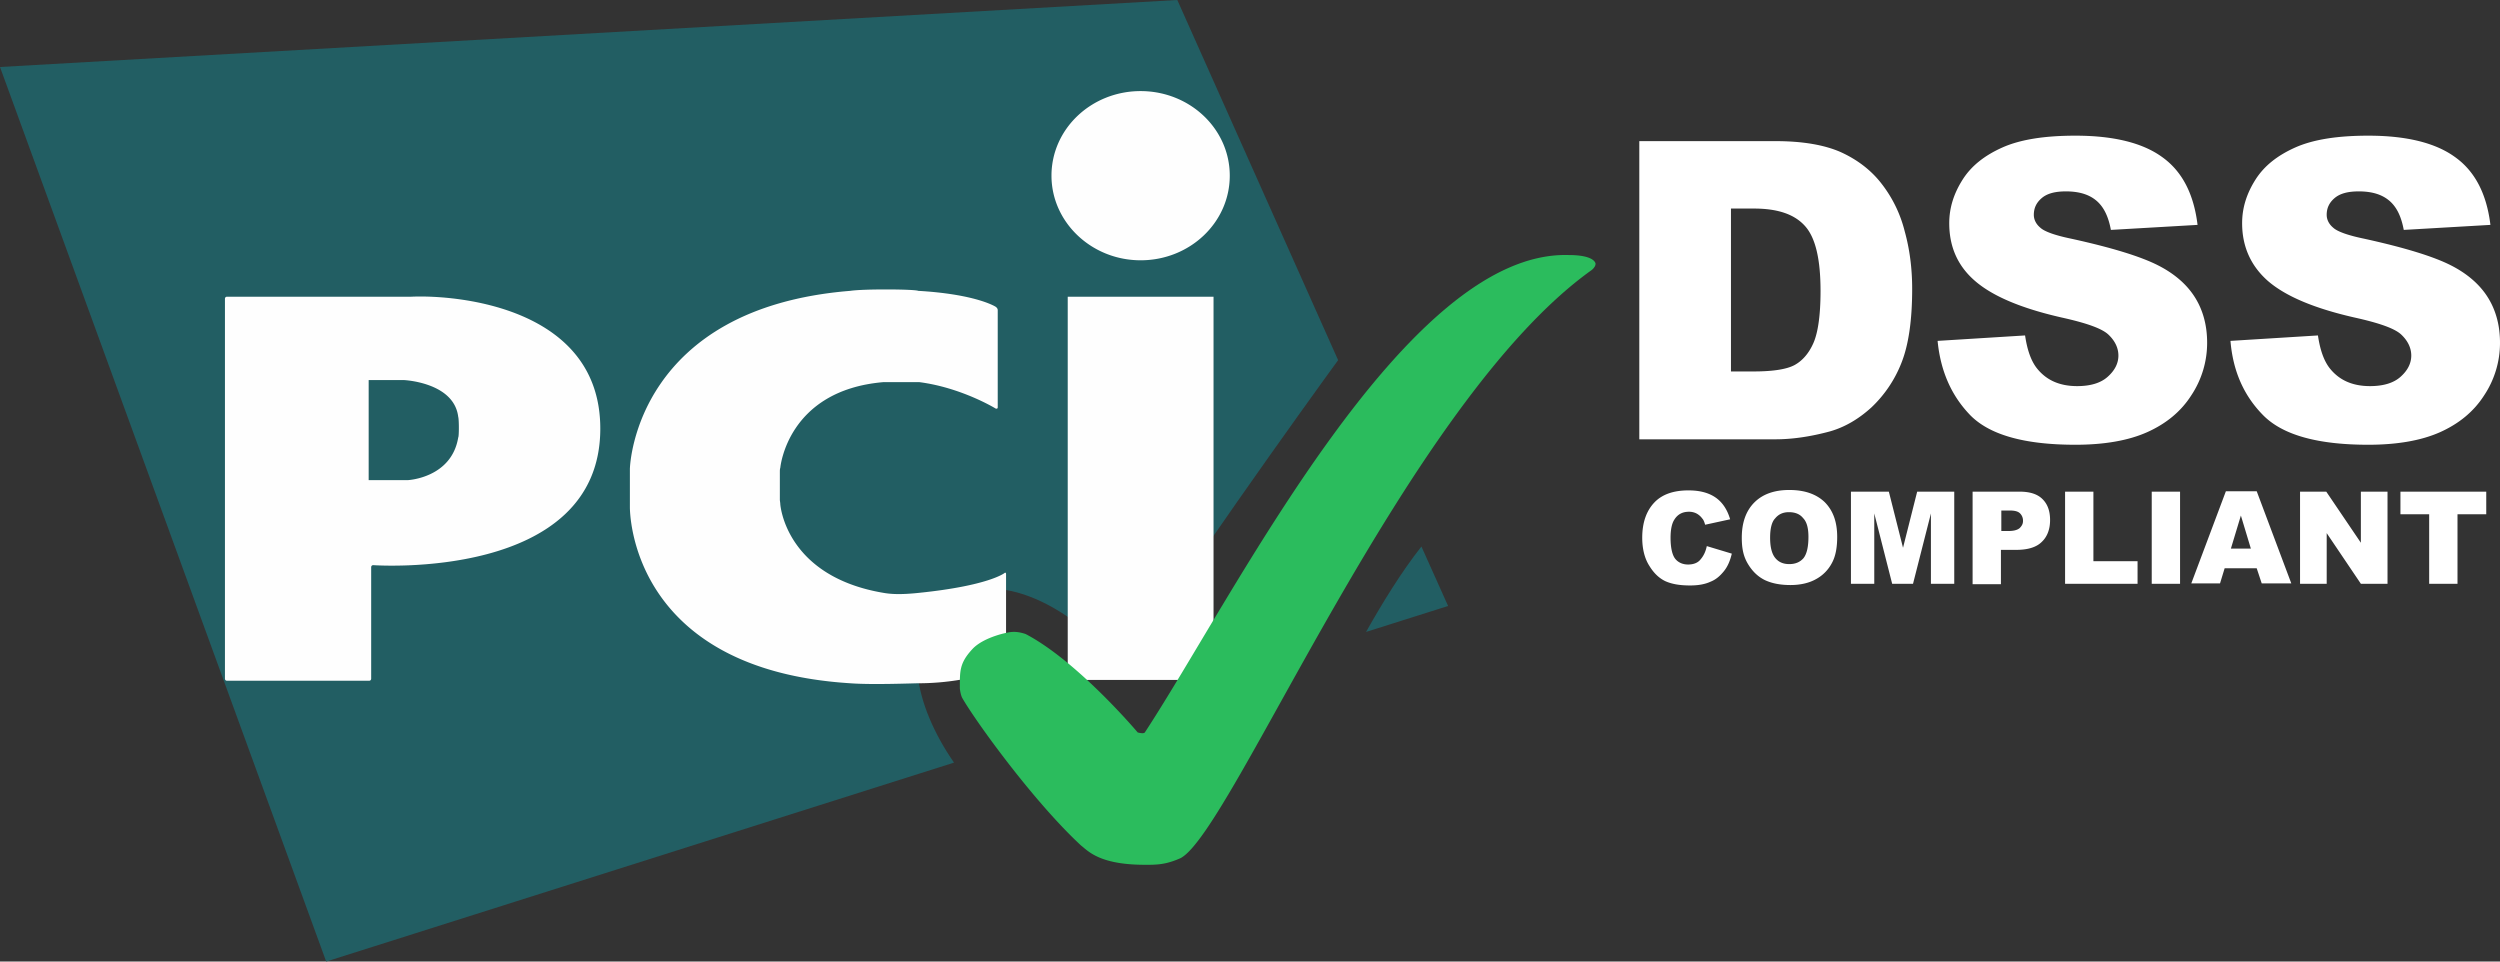
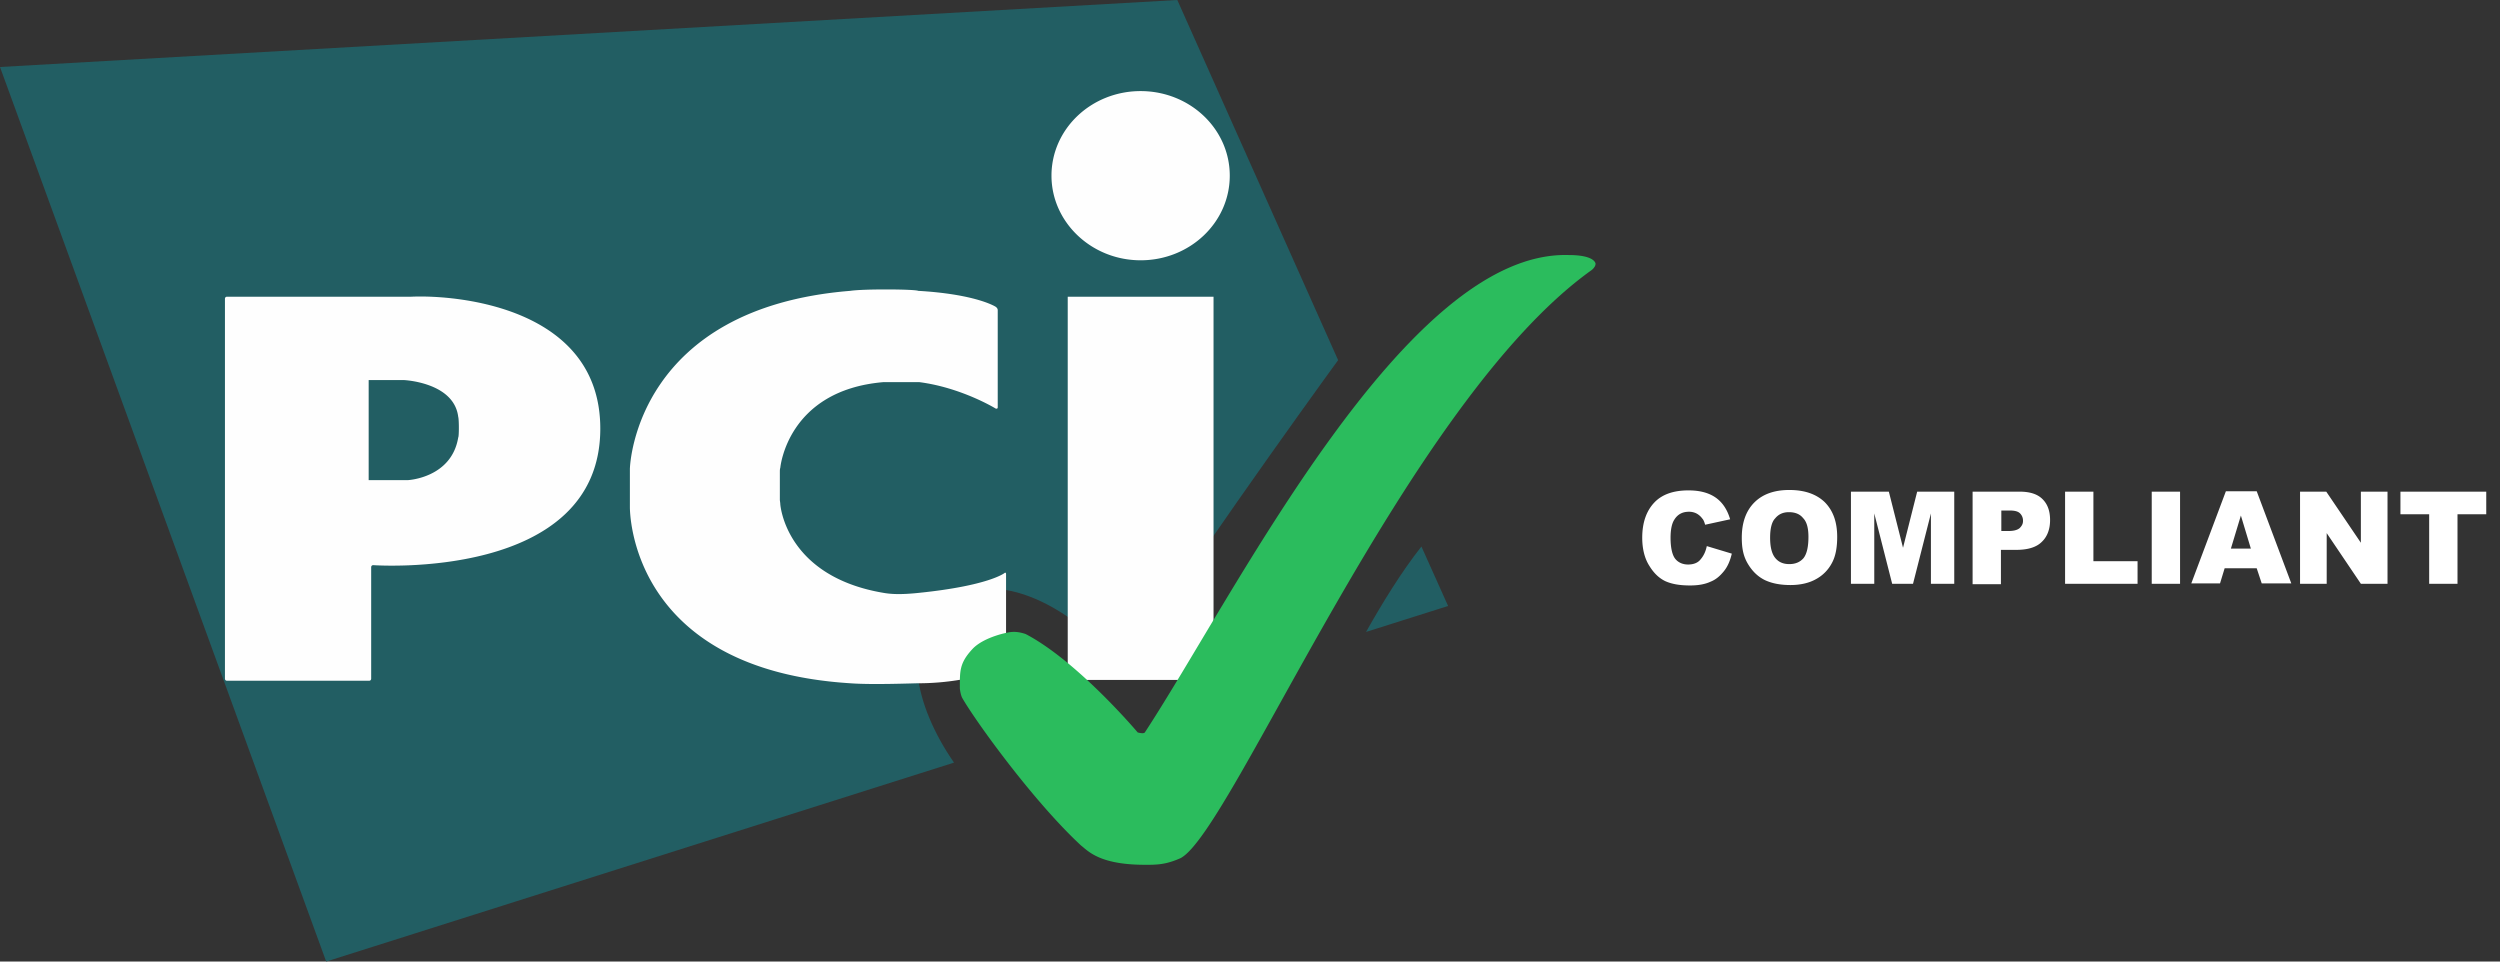
<svg xmlns="http://www.w3.org/2000/svg" width="130" height="50" viewBox="0 0 130 50" fill="none">
  <rect x="0" y="0" width="130" height="50" fill="#333333" stroke="none" />
  <path d="m88.754 28.397 1.3.392c-.087.37-.217.675-.412.914-.195.24-.412.436-.694.545-.281.13-.628.196-1.061.196-.52 0-.931-.066-1.278-.218-.325-.152-.607-.414-.845-.806-.238-.37-.368-.87-.368-1.459 0-.784.216-1.393.628-1.829.412-.436 1.018-.632 1.776-.632.607 0 1.062.131 1.409.37.346.24.606.61.758 1.133l-1.3.283c-.043-.152-.087-.261-.152-.326a.884.884 0 0 0-.303-.262.847.847 0 0 0-.39-.087c-.325 0-.585.13-.758.414-.13.196-.195.523-.195.936 0 .523.087.893.238 1.09.152.195.39.304.672.304.281 0 .498-.087.628-.24.173-.195.282-.413.347-.718ZM90.573 27.961c0-.784.217-1.394.65-1.83.433-.435 1.04-.652 1.82-.652.801 0 1.408.217 1.841.631.433.436.65 1.024.65 1.808 0 .566-.087 1.023-.282 1.372a2.015 2.015 0 0 1-.823.827c-.346.196-.801.305-1.321.305-.542 0-.975-.087-1.343-.261-.347-.175-.629-.436-.867-.828-.238-.392-.325-.806-.325-1.372Zm1.473 0c0 .48.087.828.26 1.045.174.218.412.327.737.327s.563-.109.736-.305c.174-.218.26-.588.26-1.11 0-.458-.086-.784-.281-.98-.174-.218-.433-.305-.737-.305-.303 0-.541.109-.715.326-.173.175-.26.523-.26 1.002ZM96.292 25.566h1.928l.737 2.918.736-2.918h1.928v4.79h-1.213v-3.658l-.931 3.659h-1.084l-.931-3.659v3.659h-1.213v-4.791h.043ZM102.575 25.566h2.447c.542 0 .932.13 1.192.392.26.261.39.61.39 1.089s-.152.87-.433 1.132c-.282.283-.737.414-1.322.414h-.801v1.786h-1.473v-4.813Zm1.473 2.047h.368c.282 0 .477-.044.606-.152.109-.11.174-.218.174-.37a.528.528 0 0 0-.152-.393c-.108-.109-.281-.152-.563-.152h-.412v1.067h-.021ZM107.384 25.566h1.473v3.615h2.296v1.176h-3.769v-4.791ZM111.89 25.566h1.473v4.79h-1.473v-4.79ZM117.349 29.551h-1.668l-.239.784h-1.494l1.798-4.79h1.603l1.798 4.79h-1.538l-.26-.784Zm-.304-1.023-.519-1.72-.52 1.72h1.039ZM119.602 25.566h1.364l1.799 2.657v-2.657h1.386v4.79h-1.386l-1.777-2.634v2.635h-1.386v-4.791ZM124.801 25.566h4.484v1.176h-1.495v3.615h-1.473v-3.615h-1.494v-1.176h-.022Z" fill="#fff" />
  <path d="m71.033 32.861 4.268-1.35-1.387-3.092c-1.018 1.285-2.036 2.94-2.88 4.442Zm-1.451-14.133L61.22 0 0 3.484 16.962 50l32.646-10.344c-2.08-3.005-2.837-6.577-.433-8.319 2.686-1.96 6.737.305 9.315 3.506 2.491-4.181 9.489-13.915 11.092-16.115Z" fill="#225E63" />
  <path d="M59.313 13.535c2.556 0 4.635-1.96 4.635-4.4 0-2.438-2.08-4.398-4.636-4.398s-4.635 1.96-4.635 4.399c0 2.417 2.08 4.399 4.636 4.399Zm-3.791 1.894h7.582v19.926h-7.582V15.43ZM51.774 21.244c.065.022.108 0 .108-.066v-5.052c0-.065-.043-.13-.108-.174 0 0-.997-.653-4.03-.828-.151-.087-2.816-.108-3.53 0-11.049.893-11.46 8.93-11.46 9.277v1.96c0 .24 0 8.45 11.46 9.169 1.126.087 3.314 0 3.53 0 2.643 0 4.463-.806 4.463-.806a.164.164 0 0 0 .108-.153v-4.725c0-.066-.043-.087-.086-.044 0 0-.823.654-4.42 1.024-1.018.109-1.516.065-1.884 0-5.113-.871-5.351-4.617-5.351-4.617 0-.065-.022-.174-.022-.218v-1.437c0-.065 0-.174.022-.218 0 0 .347-4.029 5.35-4.464h1.886c2.187.283 3.964 1.372 3.964 1.372ZM11.697 35.29c0 .065.043.109.108.109h7.387c.066 0 .109-.044.109-.11v-5.792c0-.065.043-.109.108-.109 0 0 11.806.85 11.806-7.1 0-6.293-7.408-6.968-9.834-6.859h-9.576c-.065 0-.108.044-.108.109V35.29Zm7.474-10.323v-5.204h1.82s2.62.108 2.837 1.916c.044.13.044 1.024 0 1.067-.346 2.113-2.62 2.221-2.62 2.221H19.17Z" fill="#FEFEFE" />
  <path d="M59.53 44.97c.607 0 1.083 0 1.863-.349 2.686-1.416 11.763-23.693 21.338-30.553a.662.662 0 0 0 .174-.174c.064-.087.064-.175.064-.175s0-.457-1.408-.457c-8.513-.24-17.373 17.727-22.03 24.826-.066.087-.37 0-.37 0s-3.119-3.702-5.827-5.118c-.065-.021-.368-.13-.693-.109-.216 0-1.473.262-2.058.872-.693.74-.671 1.154-.671 2.047 0 .065.043.37.13.522.671 1.176 3.682 5.357 6.174 7.666.368.283.953 1.001 3.314 1.001Z" fill="#2BBC5D" />
-   <path d="M85.244 7.339h7.084c1.408 0 2.534.196 3.38.566.866.392 1.58.936 2.122 1.633a6.639 6.639 0 0 1 1.213 2.483c.26.936.39 1.938.39 3.005 0 1.655-.195 2.94-.563 3.855a6.389 6.389 0 0 1-1.56 2.308c-.671.61-1.386 1.024-2.144 1.241-1.04.283-1.993.414-2.838.414h-7.084V7.34Zm4.766 3.506v8.471h1.17c.996 0 1.711-.109 2.123-.326.411-.218.758-.61.996-1.155.239-.544.369-1.459.369-2.7 0-1.655-.26-2.766-.802-3.375-.541-.61-1.408-.915-2.665-.915H90.01ZM100.755 17.726l4.549-.283c.108.74.303 1.307.607 1.699.498.631 1.191.936 2.101.936.672 0 1.213-.152 1.581-.479.369-.326.564-.697.564-1.11 0-.392-.174-.763-.52-1.09-.347-.326-1.17-.609-2.448-.892-2.102-.48-3.575-1.11-4.484-1.895-.91-.784-1.344-1.785-1.344-3.005 0-.806.239-1.546.694-2.265.455-.718 1.148-1.263 2.079-1.677.932-.413 2.188-.61 3.791-.61 1.972 0 3.488.37 4.506 1.111 1.04.74 1.647 1.917 1.842 3.528l-4.506.261c-.13-.696-.369-1.197-.758-1.524-.39-.327-.91-.479-1.582-.479-.563 0-.975.109-1.256.348-.282.24-.412.523-.412.871 0 .24.108.48.347.676.216.196.758.392 1.603.566 2.079.457 3.574.914 4.484 1.372.91.457 1.56 1.045 1.971 1.72.412.675.607 1.46.607 2.309a4.92 4.92 0 0 1-.823 2.743c-.542.85-1.322 1.481-2.297 1.917-.974.435-2.231.653-3.726.653-2.621 0-4.441-.5-5.459-1.524-.996-1.024-1.559-2.309-1.711-3.877ZM115.984 17.726l4.549-.283c.109.74.304 1.307.607 1.699.498.631 1.191.936 2.101.936.672 0 1.213-.152 1.582-.479.368-.326.563-.697.563-1.11 0-.392-.174-.763-.52-1.09-.347-.326-1.17-.609-2.448-.892-2.101-.48-3.574-1.11-4.484-1.895-.889-.784-1.343-1.785-1.343-3.005 0-.806.238-1.546.693-2.265.455-.718 1.148-1.263 2.079-1.677.932-.413 2.188-.61 3.791-.61 1.972 0 3.488.37 4.506 1.111 1.04.74 1.647 1.917 1.842 3.528l-4.506.261c-.13-.696-.368-1.197-.758-1.524-.39-.327-.91-.479-1.582-.479-.563 0-.975.109-1.256.348-.282.24-.412.523-.412.871 0 .24.108.48.347.676.216.196.758.392 1.603.566 2.079.457 3.574.914 4.484 1.372.91.457 1.56 1.045 1.971 1.72.412.675.607 1.46.607 2.309a4.92 4.92 0 0 1-.823 2.743c-.542.85-1.322 1.481-2.296 1.917-.975.435-2.232.653-3.727.653-2.621 0-4.44-.5-5.459-1.524-1.018-1.024-1.581-2.309-1.711-3.877Z" fill="#fff" />
</svg>